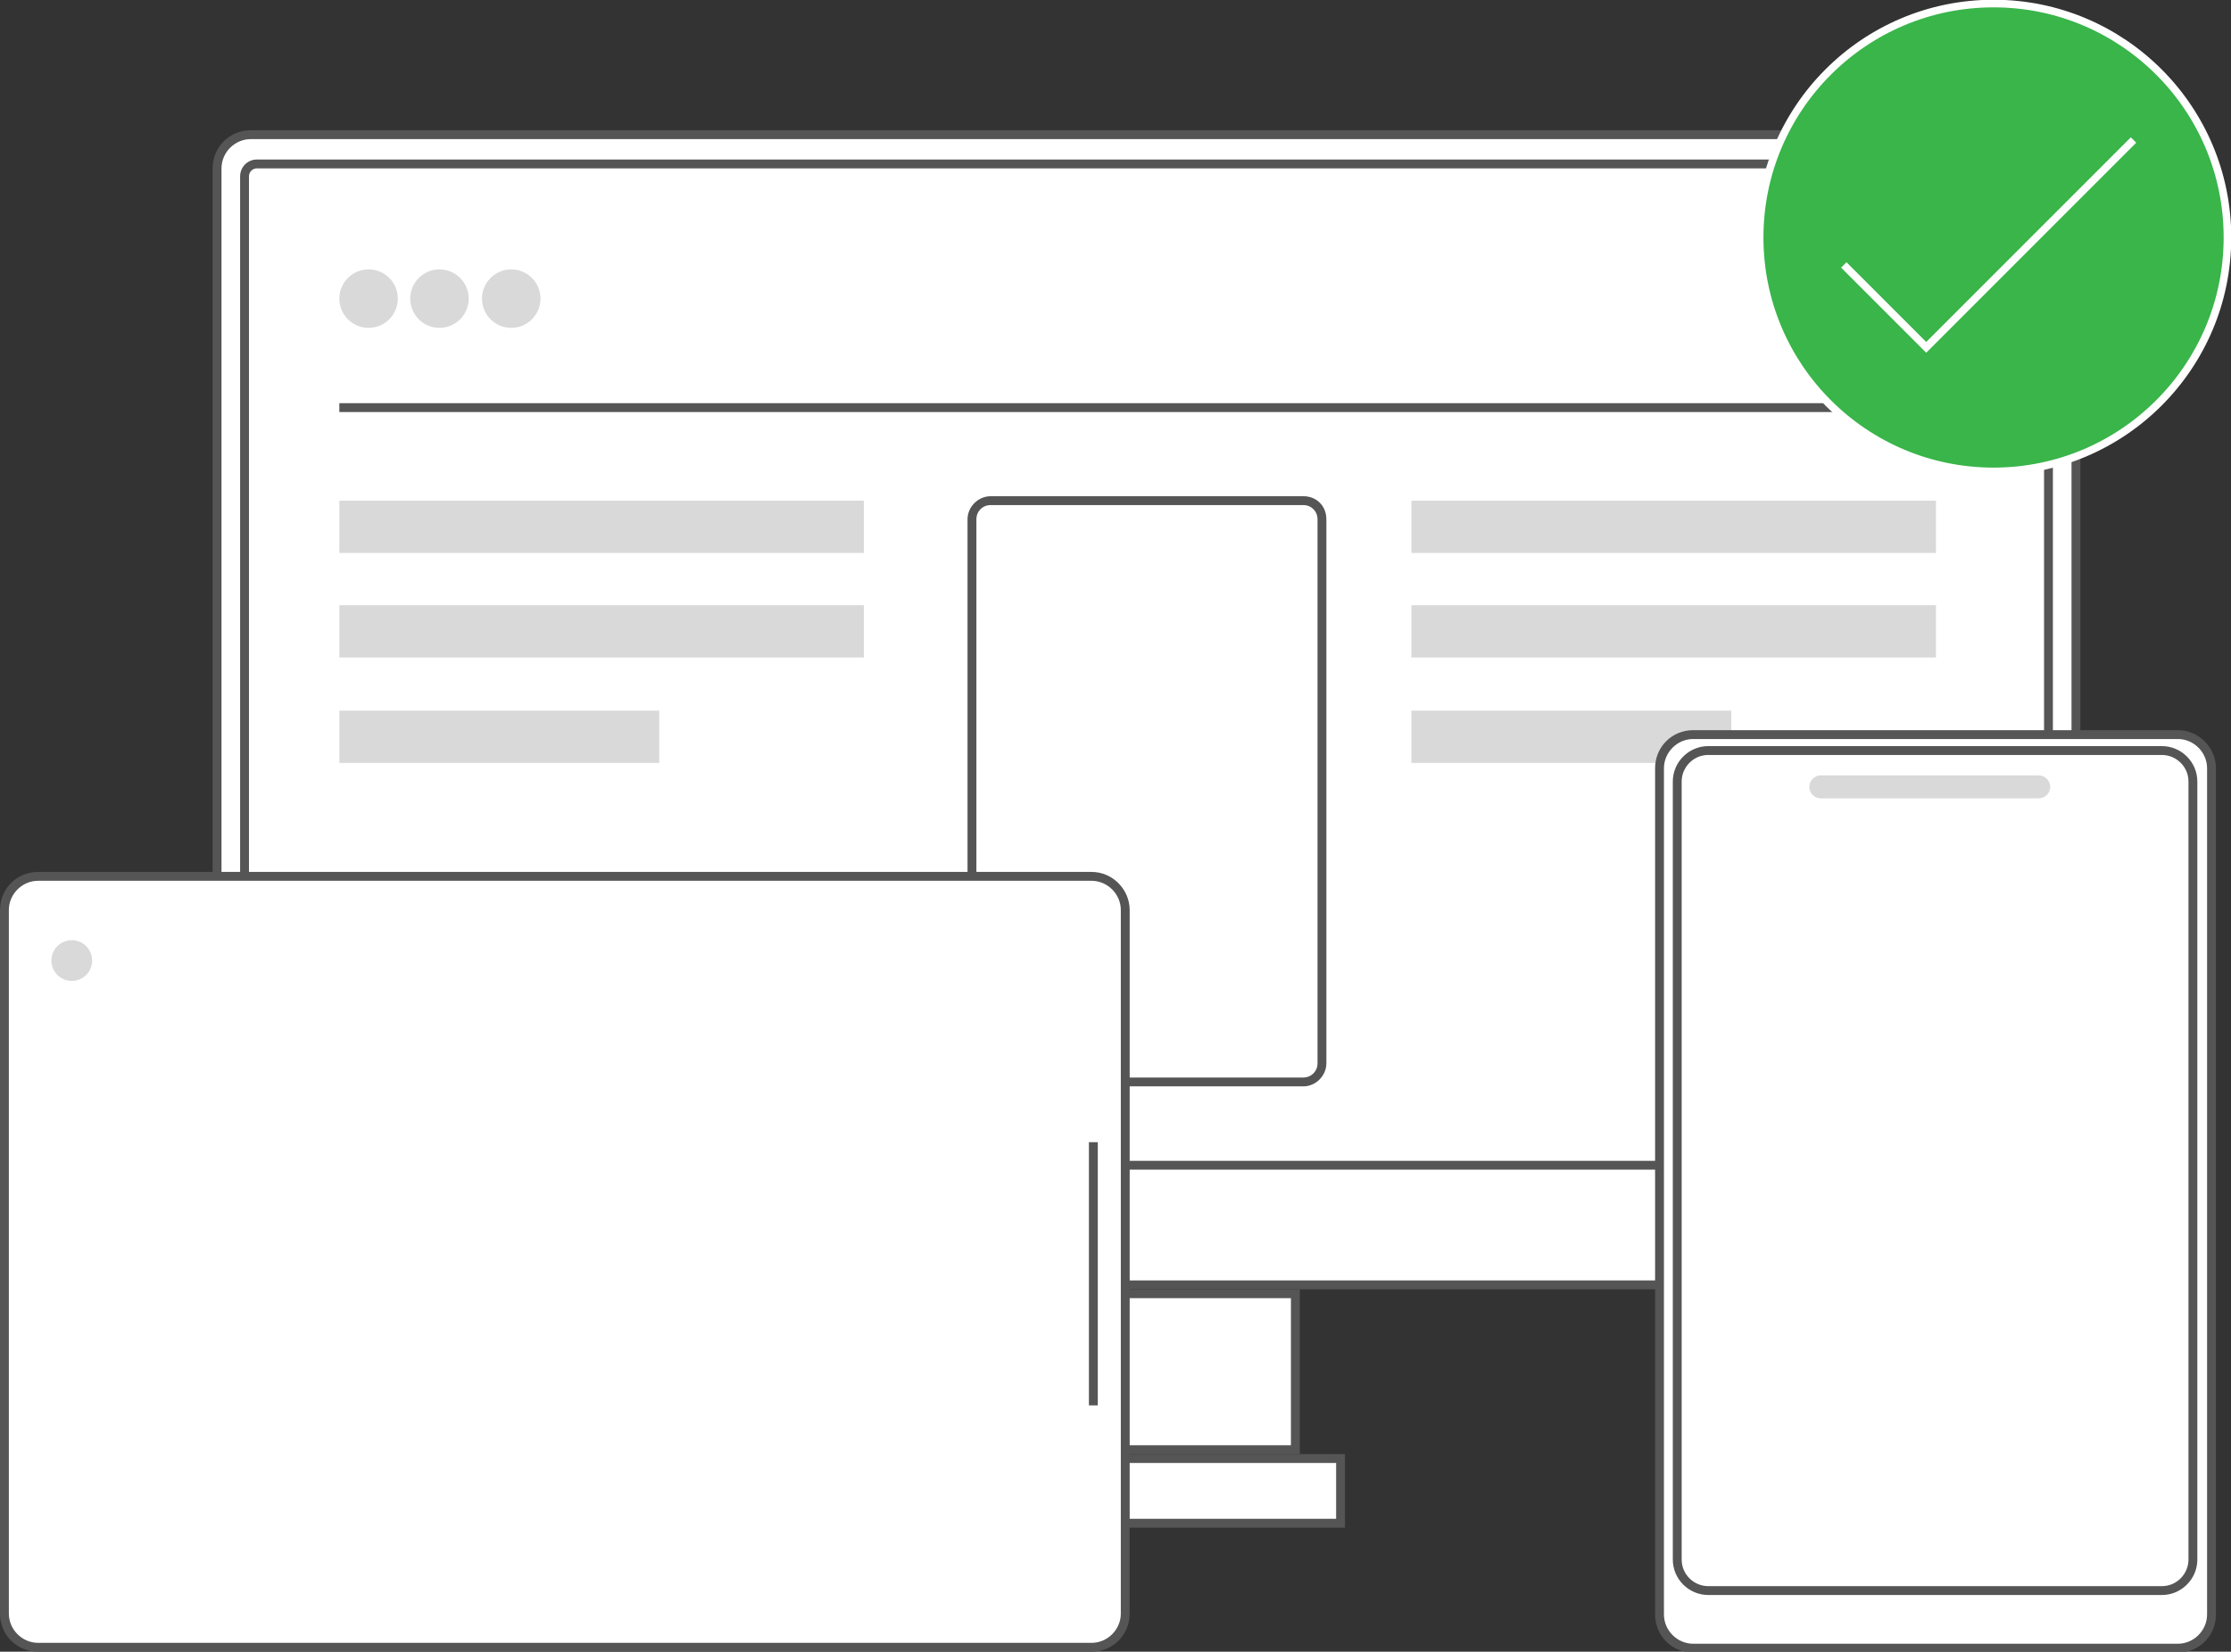
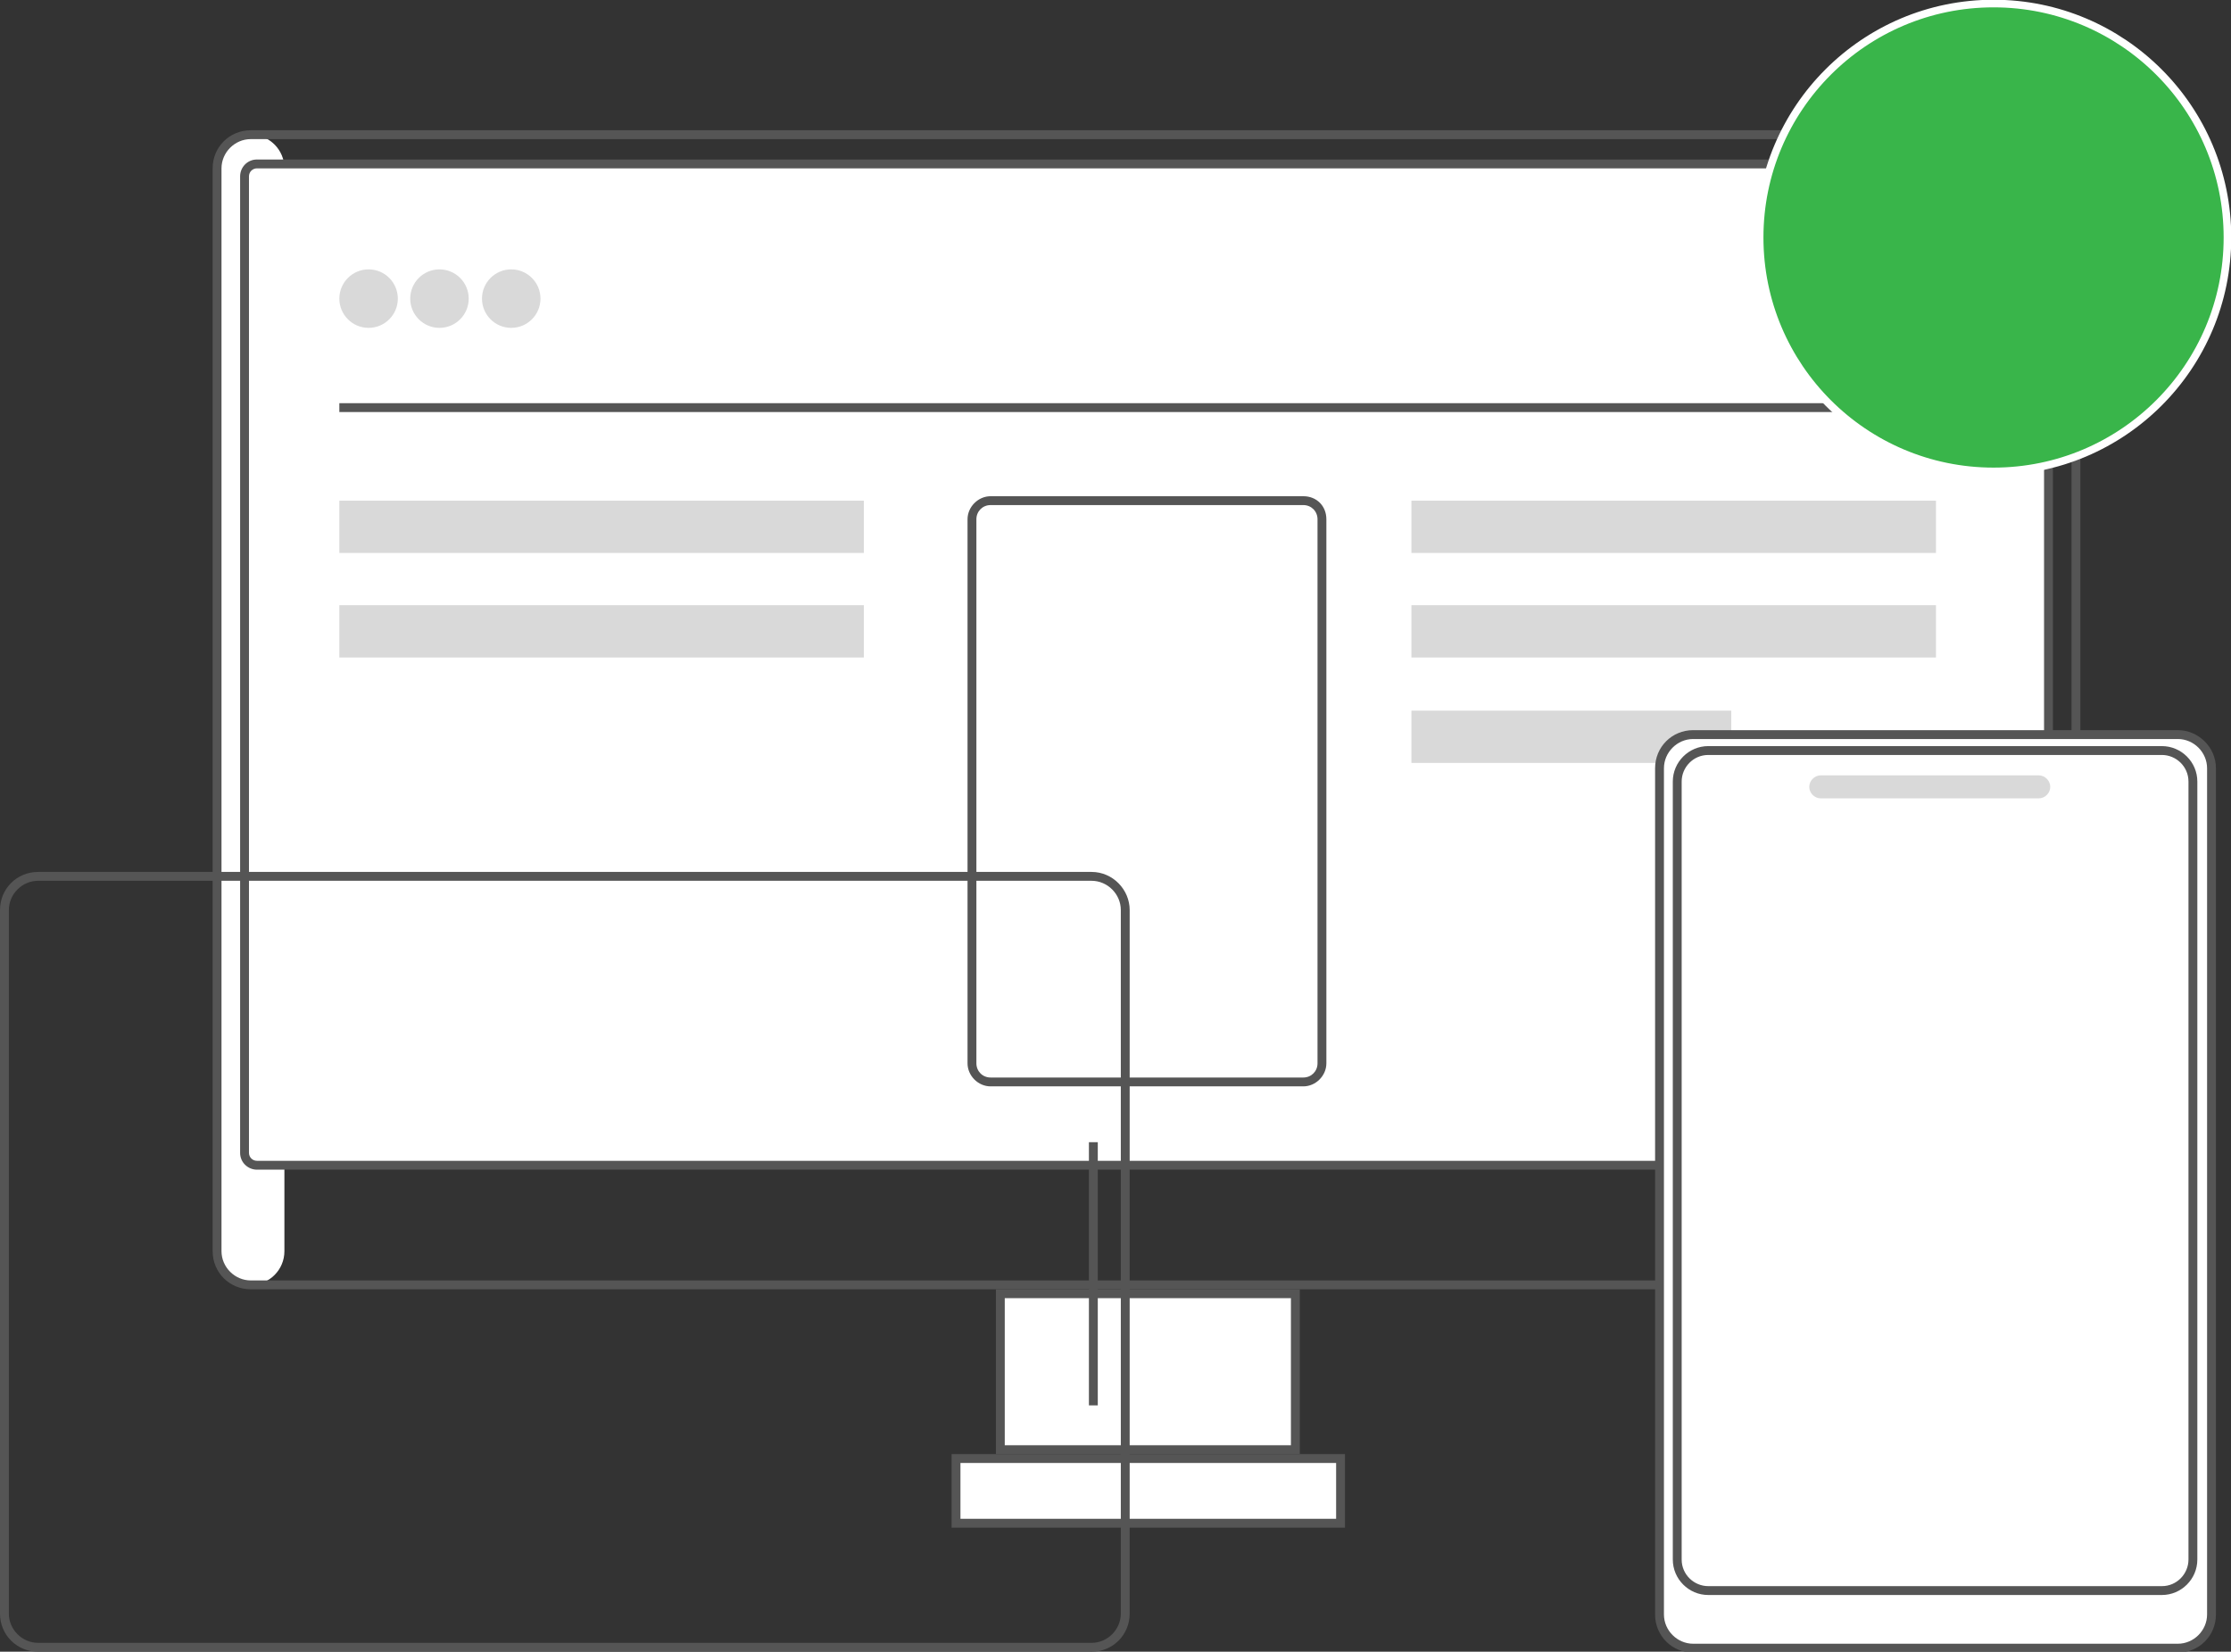
<svg xmlns="http://www.w3.org/2000/svg" version="1.1" id="Layer_1" x="0px" y="0px" viewBox="0 0 251.8 186.4" style="enable-background:new 0 0 251.8 186.4;" xml:space="preserve">
  <rect x="0" y="0" width="251.8" height="186.4" fill="#333333" stroke="none" />
  <style type="text/css">
	.st0{fill:#555555;}
	.st1{fill:#FFFFFF;stroke:#000000;stroke-miterlimit:10;}
	.st2{fill:#E3692C;}
	.st3{fill:#D9D9D9;}
	.st4{fill:#FFFFFF;}
	.st5{fill:#FFFFFF;stroke:#555555;stroke-linejoin:round;stroke-miterlimit:10;}
	.st6{fill:none;stroke:#555555;stroke-linejoin:round;stroke-miterlimit:10;}
	.st7{fill:none;stroke:#FFFFFF;stroke-width:2.113;stroke-miterlimit:10;}
	.st8{fill:#FFFFFF;stroke:#555555;stroke-miterlimit:10;}
	.st9{fill:none;stroke:#555555;stroke-miterlimit:10;}
	.st10{fill:url(#SVGID_1_);}
	.st11{fill:#39B54A;stroke:#FFFFFF;stroke-width:0.859;stroke-miterlimit:10;}
	.st12{fill:none;stroke:#FFFFFF;stroke-width:0.859;stroke-miterlimit:10;}
	.st13{fill:none;stroke:#D9D9D9;stroke-miterlimit:10;}
	.st14{fill:none;stroke:#E3692C;stroke-linecap:round;stroke-miterlimit:10;}
	.st15{fill:none;stroke:#E3692C;stroke-linecap:round;stroke-miterlimit:10;stroke-dasharray:4.33,4.33;}
	.st16{fill:#FFFFFF;stroke:#D9D9D9;stroke-miterlimit:10;}
	.st17{fill:none;stroke:#D9D9D9;stroke-linecap:round;stroke-miterlimit:10;stroke-dasharray:5.847;}
</style>
  <g>
    <g>
-       <path class="st4" d="M28.3,145c-2.1,0-3.8-1.7-3.8-3.8V19c0-2.1,1.7-3.8,3.8-3.8h202.2c2.1,0,3.8,1.7,3.8,3.8v122.2    c0,2.1-1.7,3.8-3.8,3.8H28.3z" />
+       <path class="st4" d="M28.3,145c-2.1,0-3.8-1.7-3.8-3.8V19c0-2.1,1.7-3.8,3.8-3.8c2.1,0,3.8,1.7,3.8,3.8v122.2    c0,2.1-1.7,3.8-3.8,3.8H28.3z" />
      <path class="st0" d="M230.5,15.7c1.8,0,3.3,1.5,3.3,3.3v122.2c0,1.8-1.5,3.3-3.3,3.3H28.3c-1.8,0-3.3-1.5-3.3-3.3V19    c0-1.8,1.5-3.3,3.3-3.3H230.5 M230.5,14.7H28.3c-2.4,0-4.3,1.9-4.3,4.3v122.2c0,2.4,1.9,4.3,4.3,4.3h202.2c2.4,0,4.3-1.9,4.3-4.3    V19C234.8,16.6,232.9,14.7,230.5,14.7L230.5,14.7z" />
    </g>
    <g>
      <path class="st4" d="M29,131.5c-0.8,0-1.4-0.6-1.4-1.4V19.9c0-0.8,0.6-1.4,1.4-1.4h200.8c0.8,0,1.4,0.6,1.4,1.4v110.2    c0,0.8-0.6,1.4-1.4,1.4H29z" />
      <path class="st0" d="M229.8,19c0.5,0,0.9,0.4,0.9,0.9v110.2c0,0.5-0.4,0.9-0.9,0.9H29c-0.5,0-0.9-0.4-0.9-0.9V19.9    c0-0.5,0.4-0.9,0.9-0.9H229.8 M229.8,18H29c-1.1,0-1.9,0.9-1.9,1.9v110.2c0,1.1,0.9,1.9,1.9,1.9h200.8c1.1,0,1.9-0.9,1.9-1.9V19.9    C231.7,18.8,230.9,18,229.8,18L229.8,18z" />
    </g>
    <g>
      <path class="st4" d="M111.9,122c-1.2,0-2.1-0.9-2.1-2.1V58.6c0-1.2,0.9-2.1,2.1-2.1h35.3c1.2,0,2.1,0.9,2.1,2.1v61.4    c0,1.2-0.9,2.1-2.1,2.1H111.9z" />
      <path class="st0" d="M147.1,57c0.9,0,1.6,0.7,1.6,1.6v61.4c0,0.9-0.7,1.6-1.6,1.6h-35.3c-0.9,0-1.6-0.7-1.6-1.6V58.6    c0-0.9,0.7-1.6,1.6-1.6H147.1 M147.1,56h-35.3c-1.4,0-2.6,1.2-2.6,2.6v61.4c0,1.4,1.2,2.6,2.6,2.6h35.3c1.4,0,2.6-1.2,2.6-2.6    V58.6C149.7,57.1,148.6,56,147.1,56L147.1,56z" />
    </g>
    <g>
      <rect x="112.9" y="146" class="st4" width="33.3" height="17.6" />
      <path class="st0" d="M145.7,146.5v16.6h-32.3v-16.6H145.7 M146.7,145.5h-34.3v18.6h34.3V145.5L146.7,145.5z" />
    </g>
    <g>
      <rect x="107.9" y="164.6" class="st4" width="43.4" height="7.3" />
      <path class="st0" d="M150.8,165.1v6.3h-42.4v-6.3H150.8 M151.8,164.1h-44.4v8.3h44.4V164.1L151.8,164.1z" />
    </g>
    <line class="st8" x1="38.3" y1="46" x2="215.8" y2="46" />
    <g>
-       <path class="st4" d="M4.3,185.9c-2.1,0-3.8-1.7-3.8-3.8v-79.4c0-2.1,1.7-3.8,3.8-3.8h118.9c2.1,0,3.8,1.7,3.8,3.8v79.4    c0,2.1-1.7,3.8-3.8,3.8H4.3z" />
      <path class="st0" d="M123.2,99.4c1.8,0,3.3,1.5,3.3,3.3v79.4c0,1.8-1.5,3.3-3.3,3.3H4.3c-1.8,0-3.3-1.5-3.3-3.3v-79.4    c0-1.8,1.5-3.3,3.3-3.3H123.2 M123.2,98.4H4.3c-2.4,0-4.3,1.9-4.3,4.3v79.4c0,2.4,1.9,4.3,4.3,4.3h118.9c2.4,0,4.3-1.9,4.3-4.3    v-79.4C127.5,100.4,125.6,98.4,123.2,98.4L123.2,98.4z" />
    </g>
    <circle class="st11" cx="225" cy="26.8" r="26.4" />
-     <polyline class="st12" points="208.1,29.9 217.4,39.2 240.8,15.8  " />
-     <circle class="st3" cx="8.1" cy="108.4" r="2.3" />
    <line class="st8" x1="123.4" y1="128.9" x2="123.4" y2="158.6" />
    <rect x="38.3" y="56.5" class="st3" width="59.2" height="5.9" />
    <rect x="38.3" y="68.3" class="st3" width="59.2" height="5.9" />
-     <rect x="38.3" y="80.2" class="st3" width="36.1" height="5.9" />
    <rect x="159.3" y="56.5" class="st3" width="59.2" height="5.9" />
    <rect x="159.3" y="68.3" class="st3" width="59.2" height="5.9" />
    <rect x="159.3" y="80.2" class="st3" width="36.1" height="5.9" />
    <g>
      <path class="st4" d="M191.1,185.9c-2.1,0-3.8-1.7-3.8-3.8V86.7c0-2.1,1.7-3.8,3.8-3.8h54.7c2.1,0,3.8,1.7,3.8,3.8v95.5    c0,2.1-1.7,3.8-3.8,3.8H191.1z" />
      <path class="st0" d="M245.8,83.4c1.8,0,3.3,1.5,3.3,3.3v95.5c0,1.8-1.5,3.3-3.3,3.3h-54.7c-1.8,0-3.3-1.5-3.3-3.3V86.7    c0-1.8,1.5-3.3,3.3-3.3H245.8 M245.8,82.4h-54.7c-2.4,0-4.3,1.9-4.3,4.3v95.5c0,2.4,1.9,4.3,4.3,4.3h54.7c2.4,0,4.3-1.9,4.3-4.3    V86.7C250.1,84.3,248.1,82.4,245.8,82.4L245.8,82.4z" />
    </g>
    <g>
      <path class="st4" d="M192.8,179.5c-1.9,0-3.5-1.6-3.5-3.5V88.2c0-1.9,1.6-3.5,3.5-3.5H244c1.9,0,3.5,1.6,3.5,3.5V176    c0,1.9-1.6,3.5-3.5,3.5H192.8z" />
      <path class="st0" d="M244,85.2c1.6,0,3,1.3,3,3V176c0,1.6-1.3,3-3,3h-51.2c-1.6,0-3-1.3-3-3V88.2c0-1.6,1.3-3,3-3H244 M244,84.2    h-51.2c-2.2,0-4,1.8-4,4V176c0,2.2,1.8,4,4,4H244c2.2,0,4-1.8,4-4V88.2C248,86,246.2,84.2,244,84.2L244,84.2z" />
    </g>
    <path class="st3" d="M230.1,90.1h-24.6c-0.7,0-1.3-0.6-1.3-1.3l0,0c0-0.7,0.6-1.3,1.3-1.3h24.6c0.7,0,1.3,0.6,1.3,1.3l0,0   C231.4,89.5,230.8,90.1,230.1,90.1z" />
    <circle class="st3" cx="41.6" cy="33.7" r="3.3" />
    <circle class="st3" cx="49.6" cy="33.7" r="3.3" />
    <circle class="st3" cx="57.7" cy="33.7" r="3.3" />
  </g>
</svg>